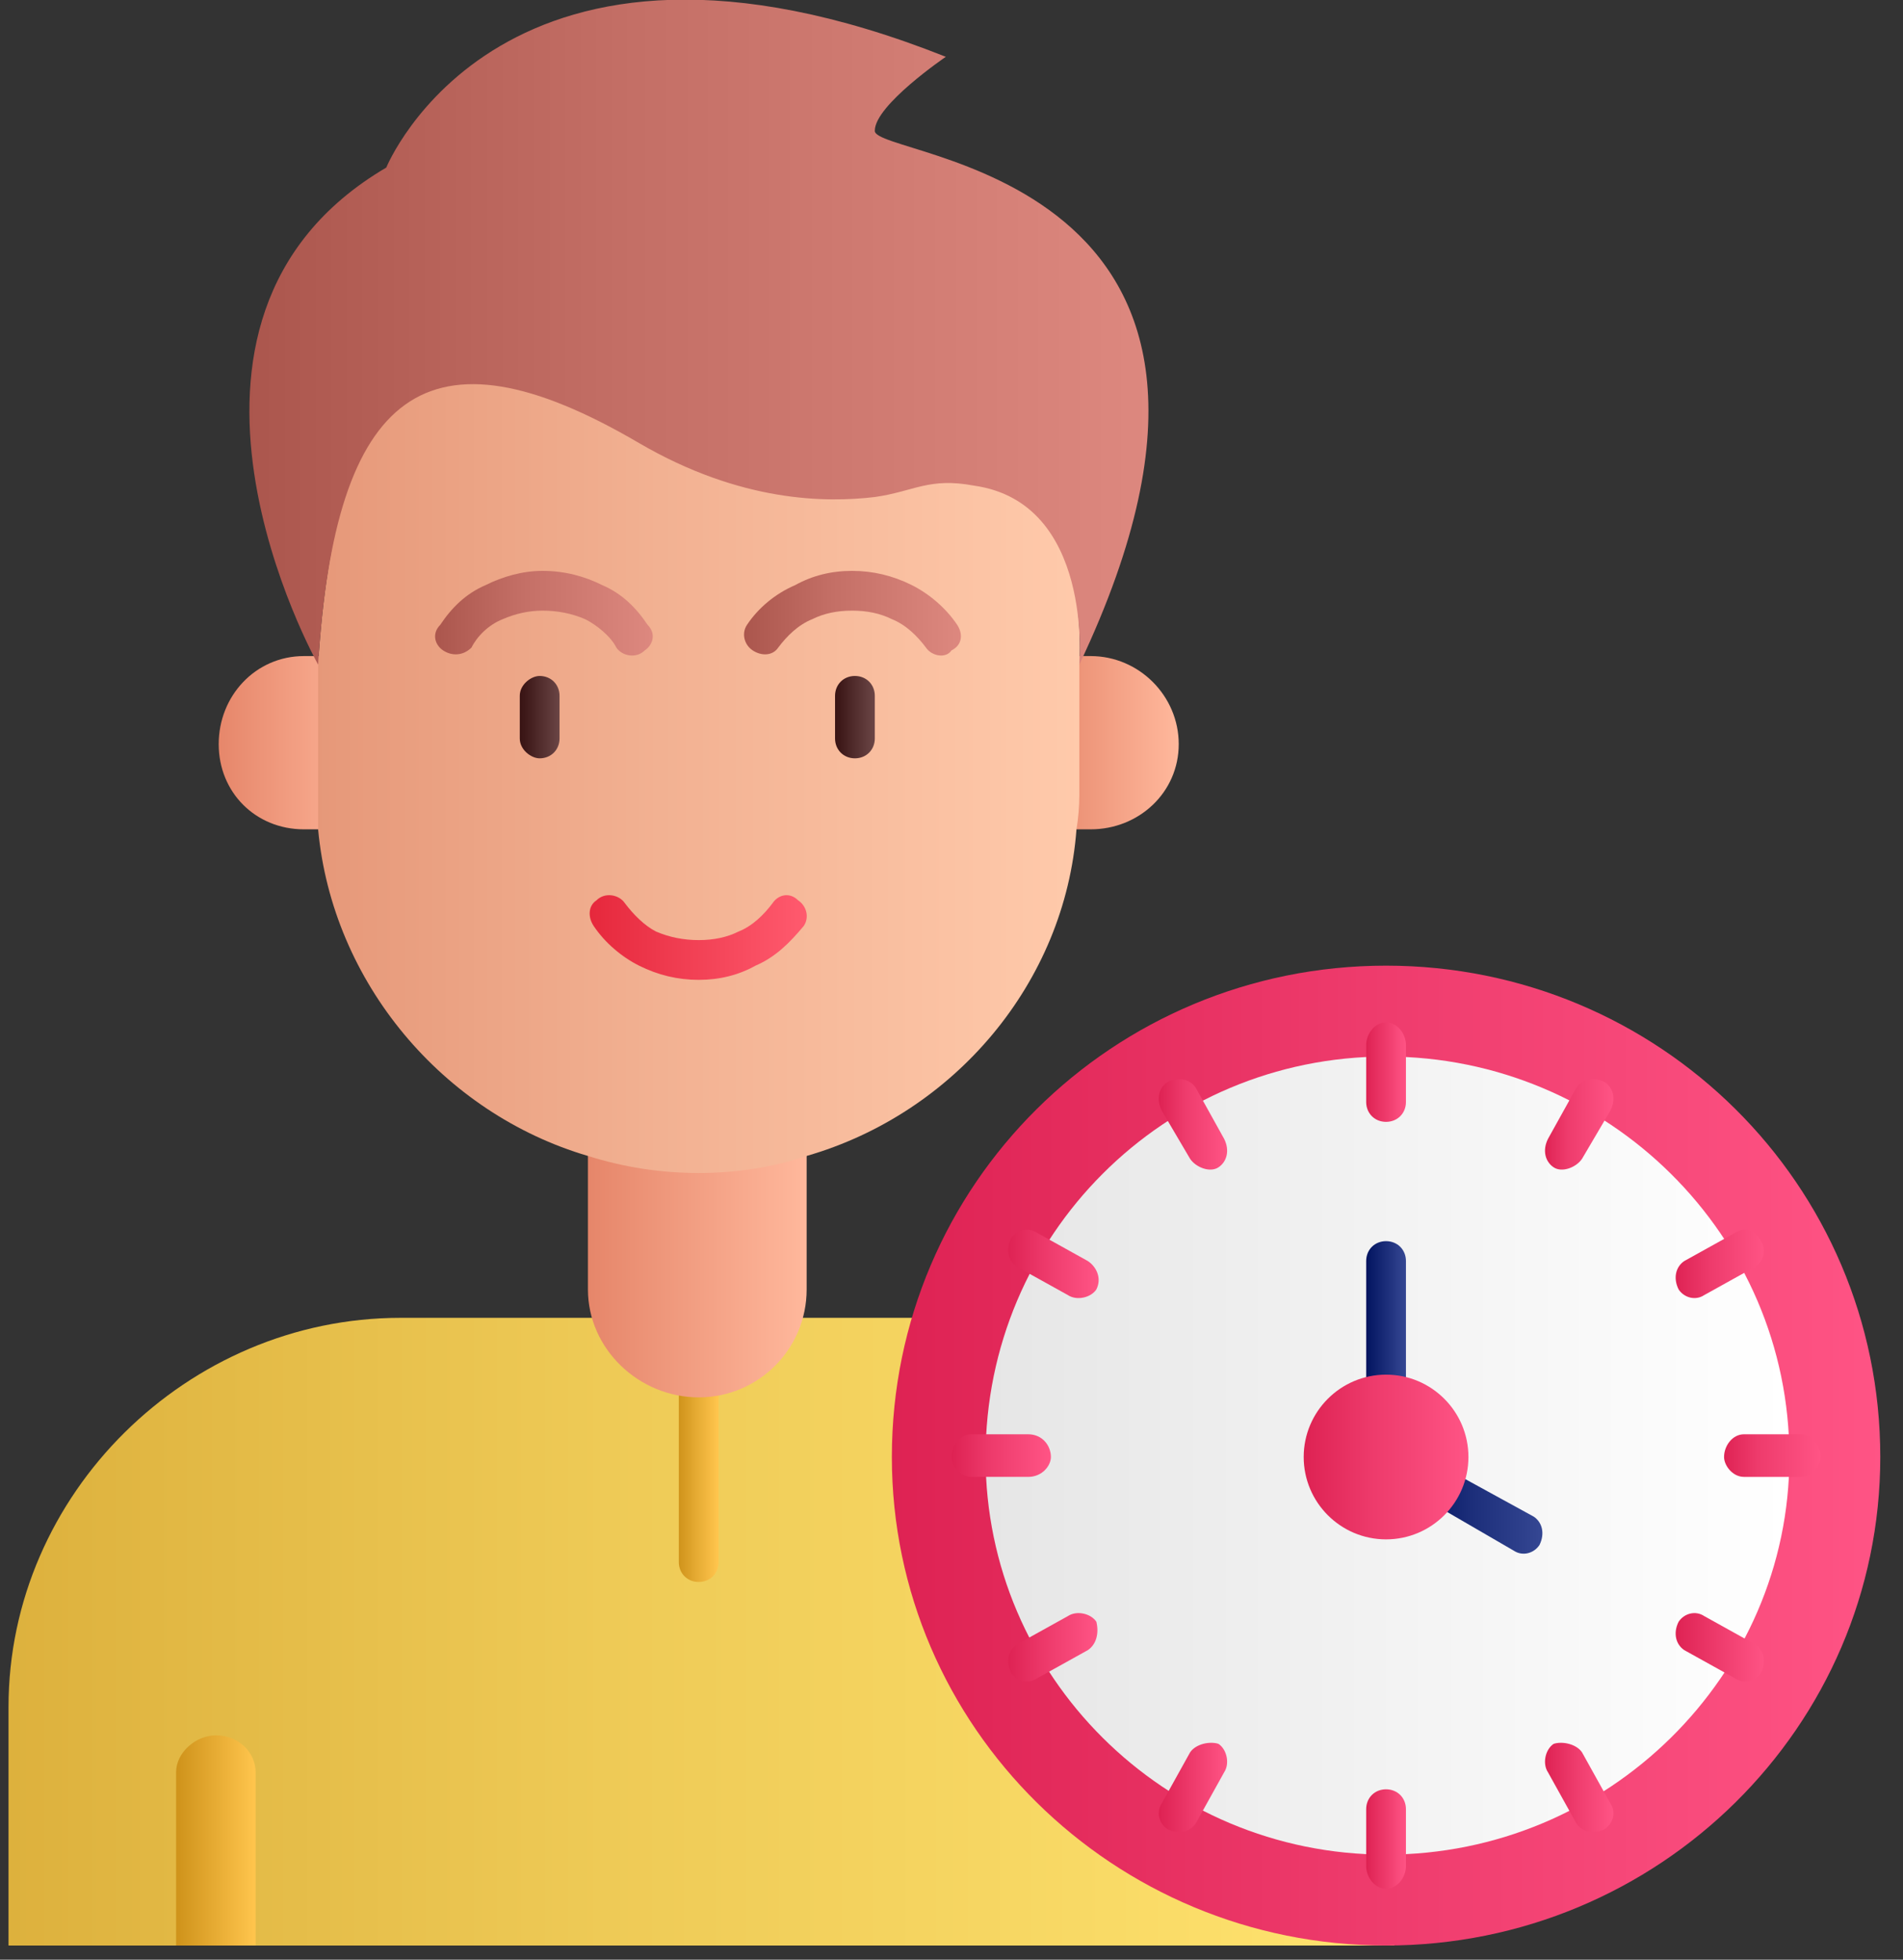
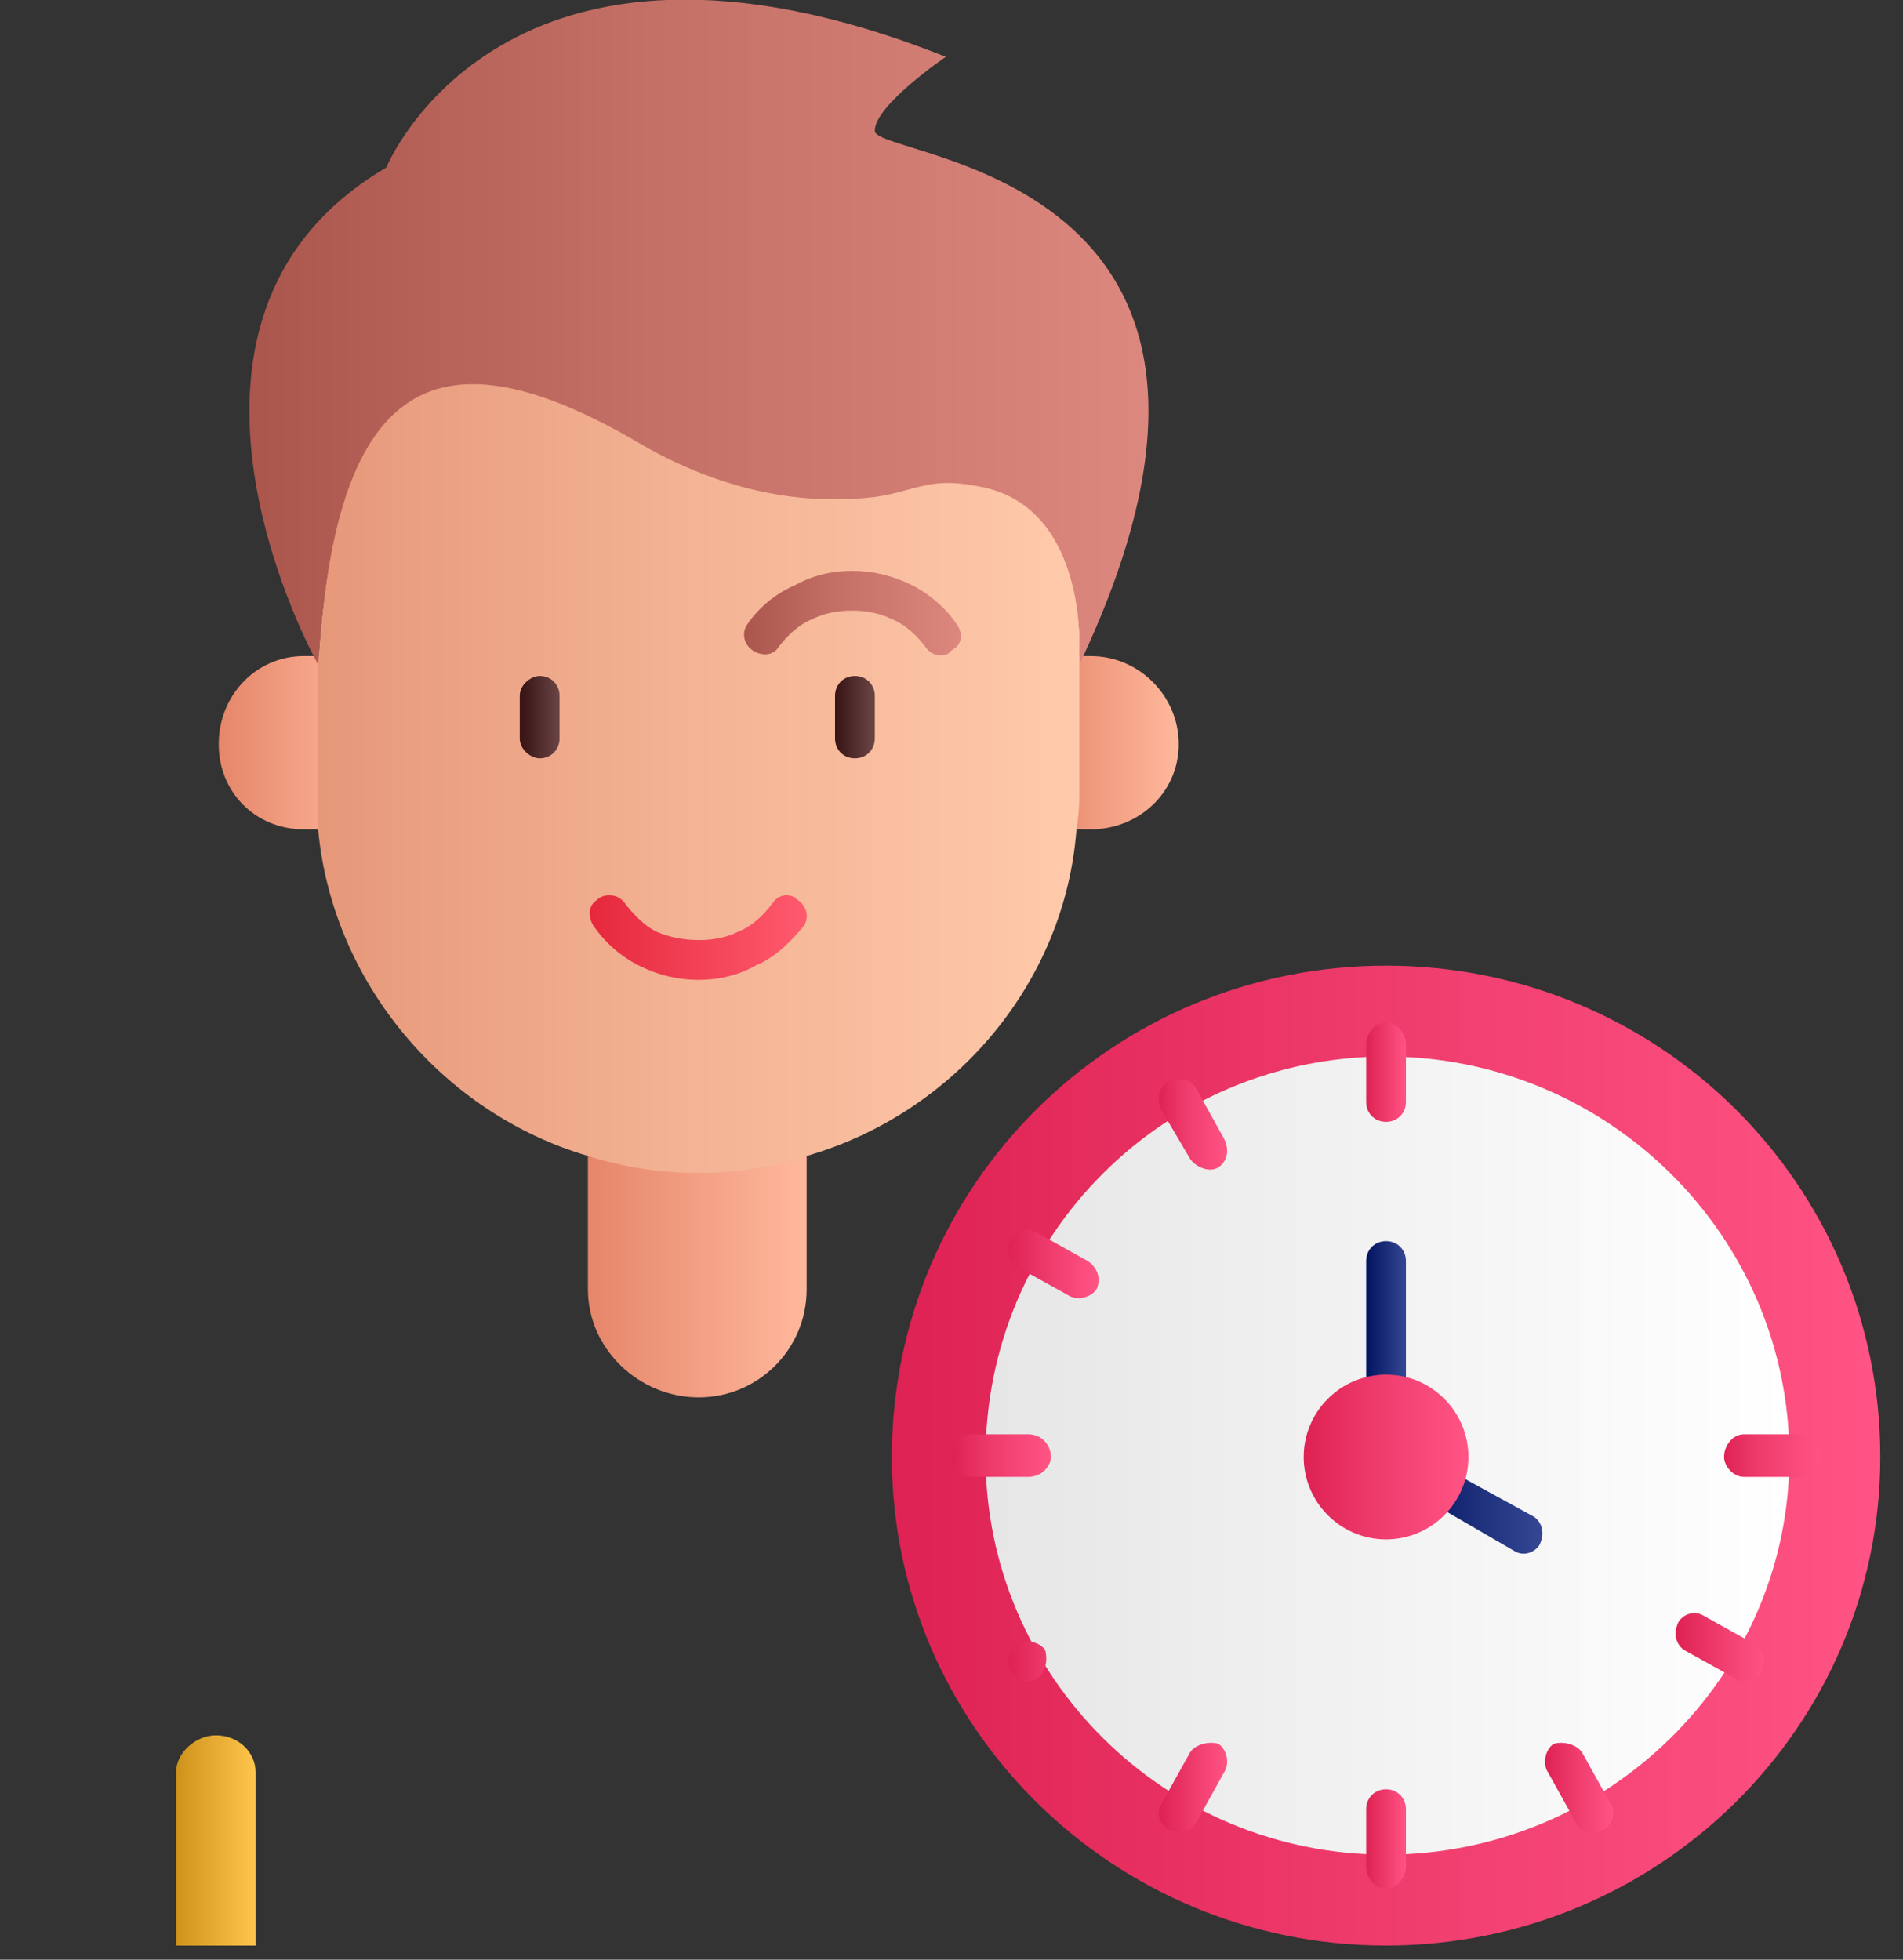
<svg xmlns="http://www.w3.org/2000/svg" version="1.2" viewBox="0 0 67 69" width="67" height="69">
  <rect x="0" y="0" width="67" height="69" fill="#333333" stroke="none" />
  <defs>
    <linearGradient id="P" gradientUnits="userSpaceOnUse" />
    <linearGradient id="g1" x2="1" href="#P" gradientTransform="matrix(48.719,0,0,22.13,.342,57.465)">
      <stop stop-color="#ddb13d" />
      <stop offset=".43" stop-color="#eeca56" />
      <stop offset="1" stop-color="#ffe36f" />
    </linearGradient>
    <linearGradient id="g2" x2="1" href="#P" gradientTransform="matrix(1.37,0,0,7.446,23.887,51.934)">
      <stop stop-color="#cf931b" />
      <stop offset="1" stop-color="#ffc54d" />
    </linearGradient>
    <linearGradient id="g3" x2="1" href="#P" gradientTransform="matrix(2.752,0,0,7.477,6.243,64.789)">
      <stop stop-color="#cf931b" />
      <stop offset="1" stop-color="#ffc54d" />
    </linearGradient>
    <linearGradient id="g4" x2="1" href="#P" gradientTransform="matrix(7.671,0,0,11.149,20.737,43.597)">
      <stop stop-color="#e6866a" />
      <stop offset="1" stop-color="#ffb89c" />
    </linearGradient>
    <linearGradient id="g5" x2="1" href="#P" gradientTransform="matrix(4.931,0,0,6.102,36.561,26.154)">
      <stop stop-color="#e6866a" />
      <stop offset="1" stop-color="#ffb89c" />
    </linearGradient>
    <linearGradient id="g6" x2="1" href="#P" gradientTransform="matrix(5.615,0,0,6.1,7.658,26.154)">
      <stop stop-color="#e6866a" />
      <stop offset="1" stop-color="#ffb89c" />
    </linearGradient>
    <linearGradient id="g7" x2="1" href="#P" gradientTransform="matrix(26.854,0,0,28.863,11.167,26.858)">
      <stop stop-color="#e69879" />
      <stop offset=".45" stop-color="#f2b192" />
      <stop offset="1" stop-color="#ffcaab" />
    </linearGradient>
    <linearGradient id="g8" x2="1" href="#P" gradientTransform="matrix(31.661,0,0,23.421,8.774,11.689)">
      <stop stop-color="#ab564d" />
      <stop offset=".43" stop-color="#c46f66" />
      <stop offset="1" stop-color="#dd887f" />
    </linearGradient>
    <linearGradient id="g9" x2="1" href="#P" gradientTransform="matrix(34.782,0,0,34.552,31.417,51.251)">
      <stop stop-color="#de2253" />
      <stop offset=".48" stop-color="#ee3b6c" />
      <stop offset="1" stop-color="#ff5485" />
    </linearGradient>
    <linearGradient id="g10" x2="1" href="#P" gradientTransform="matrix(7.64,0,0,2.954,26.19,21.571)">
      <stop stop-color="#ab564d" />
      <stop offset=".41" stop-color="#c46f66" />
      <stop offset="1" stop-color="#dd887f" />
    </linearGradient>
    <linearGradient id="g11" x2="1" href="#P" gradientTransform="matrix(7.64,0,0,2.95,15.324,21.571)">
      <stop stop-color="#ab564d" />
      <stop offset=".4" stop-color="#c46f66" />
      <stop offset="1" stop-color="#dd887f" />
    </linearGradient>
    <linearGradient id="g12" x2="1" href="#P" gradientTransform="matrix(1.37,0,0,2.882,18.356,25.261)">
      <stop stop-color="#391414" />
      <stop offset="1" stop-color="#6b4646" />
    </linearGradient>
    <linearGradient id="g13" x2="1" href="#P" gradientTransform="matrix(1.37,0,0,2.882,29.424,25.261)">
      <stop stop-color="#391414" />
      <stop offset="1" stop-color="#6b4646" />
    </linearGradient>
    <linearGradient id="g14" x2="1" href="#P" gradientTransform="matrix(7.64,0,0,2.954,20.756,33.008)">
      <stop stop-color="#e6283c" />
      <stop offset=".49" stop-color="#f24155" />
      <stop offset="1" stop-color="#ff5a6e" />
    </linearGradient>
    <linearGradient id="g15" x2="1" href="#P" gradientTransform="matrix(28.302,0,0,28.115,34.657,51.251)">
      <stop stop-color="#e6e6e6" />
      <stop offset=".48" stop-color="#f2f2f2" />
      <stop offset="1" stop-color="#fff" />
    </linearGradient>
    <linearGradient id="g16" x2="1" href="#P" gradientTransform="matrix(1.393,0,0,3.4,48.112,37.774)">
      <stop stop-color="#de2253" />
      <stop offset="1" stop-color="#ff5485" />
    </linearGradient>
    <linearGradient id="g17" x2="1" href="#P" gradientTransform="matrix(2.416,0,0,3.161,54.38,39.578)">
      <stop stop-color="#de2253" />
      <stop offset=".33" stop-color="#ee3b6c" />
      <stop offset="1" stop-color="#ff5485" />
    </linearGradient>
    <linearGradient id="g18" x2="1" href="#P" gradientTransform="matrix(3.163,0,0,2.38,58.974,44.512)">
      <stop stop-color="#de2253" />
      <stop offset=".4" stop-color="#ee3b6c" />
      <stop offset="1" stop-color="#ff5485" />
    </linearGradient>
    <linearGradient id="g19" x2="1" href="#P" gradientTransform="matrix(3.448,0,0,1.411,60.651,51.251)">
      <stop stop-color="#de2253" />
      <stop offset=".36" stop-color="#ee3b6c" />
      <stop offset="1" stop-color="#ff5485" />
    </linearGradient>
    <linearGradient id="g20" x2="1" href="#P" gradientTransform="matrix(3.168,0,0,2.404,58.974,57.992)">
      <stop stop-color="#de2253" />
      <stop offset=".48" stop-color="#ee3b6c" />
      <stop offset="1" stop-color="#ff5485" />
    </linearGradient>
    <linearGradient id="g21" x2="1" href="#P" gradientTransform="matrix(2.41,0,0,3.134,54.387,62.926)">
      <stop stop-color="#de2253" />
      <stop offset=".44" stop-color="#ee3b6c" />
      <stop offset="1" stop-color="#ff5485" />
    </linearGradient>
    <linearGradient id="g22" x2="1" href="#P" gradientTransform="matrix(1.393,0,0,3.4,48.112,64.728)">
      <stop stop-color="#de2253" />
      <stop offset="1" stop-color="#ff5485" />
    </linearGradient>
    <linearGradient id="g23" x2="1" href="#P" gradientTransform="matrix(2.416,0,0,3.142,40.814,62.923)">
      <stop stop-color="#de2253" />
      <stop offset="1" stop-color="#ff5485" />
    </linearGradient>
    <linearGradient id="g24" x2="1" href="#P" gradientTransform="matrix(3.163,0,0,2.4,35.474,57.995)">
      <stop stop-color="#de2253" />
      <stop offset=".45" stop-color="#ee3b6c" />
      <stop offset="1" stop-color="#ff5485" />
    </linearGradient>
    <linearGradient id="g25" x2="1" href="#P" gradientTransform="matrix(3.448,0,0,1.394,33.517,51.251)">
      <stop stop-color="#de2253" />
      <stop offset=".41" stop-color="#ee3b6c" />
      <stop offset="1" stop-color="#ff5485" />
    </linearGradient>
    <linearGradient id="g26" x2="1" href="#P" gradientTransform="matrix(3.168,0,0,2.389,35.474,44.509)">
      <stop stop-color="#de2253" />
      <stop offset=".45" stop-color="#ee3b6c" />
      <stop offset="1" stop-color="#ff5485" />
    </linearGradient>
    <linearGradient id="g27" x2="1" href="#P" gradientTransform="matrix(2.41,0,0,3.154,40.814,39.581)">
      <stop stop-color="#de2253" />
      <stop offset=".37" stop-color="#ee3b6c" />
      <stop offset="1" stop-color="#ff5485" />
    </linearGradient>
    <linearGradient id="g28" x2="1" href="#P" gradientTransform="matrix(1.347,0,0,6.245,48.135,46.822)">
      <stop stop-color="#031561" />
      <stop offset="1" stop-color="#354793" />
    </linearGradient>
    <linearGradient id="g29" x2="1" href="#P" gradientTransform="matrix(4.43,0,0,3.114,49.892,53.145)">
      <stop stop-color="#031561" />
      <stop offset=".43" stop-color="#1c2e7a" />
      <stop offset="1" stop-color="#354793" />
    </linearGradient>
    <linearGradient id="g30" x2="1" href="#P" gradientTransform="matrix(5.795,0,0,5.757,45.911,51.251)">
      <stop stop-color="#de2253" />
      <stop offset=".43" stop-color="#ee3b6c" />
      <stop offset="1" stop-color="#ff5485" />
    </linearGradient>
  </defs>
  <style>.a{fill:url(#g1)}.b{fill:url(#g2)}.c{fill:url(#g3)}.d{fill:url(#g4)}.e{fill:url(#g5)}.f{fill:url(#g6)}.g{fill:url(#g7)}.h{fill:url(#g8)}.i{fill:url(#g9)}.j{fill:url(#g10)}.k{fill:url(#g11)}.l{fill:url(#g12)}.m{fill:url(#g13)}.n{fill:url(#g14)}.o{fill:url(#g15)}.p{fill:url(#g16)}.q{fill:url(#g17)}.r{fill:url(#g18)}.s{fill:url(#g19)}.t{fill:url(#g20)}.u{fill:url(#g21)}.v{fill:url(#g22)}.w{fill:url(#g23)}.x{fill:url(#g24)}.y{fill:url(#g25)}.z{fill:url(#g26)}.A{fill:url(#g27)}.B{fill:url(#g28)}.C{fill:url(#g29)}.D{fill:url(#g30)}</style>
-   <path fill-rule="evenodd" class="a" d="m28.3 46.4h-7.4-6.8c-7.5 0-13.8 6.2-13.8 13.7v8.4h48.8l-17-22.1z" />
-   <path fill-rule="evenodd" class="b" d="m23.9 48.9c0-0.4 0.3-0.7 0.7-0.7 0.4 0 0.7 0.3 0.7 0.7v6.1c0 0.4-0.3 0.7-0.7 0.7-0.4 0-0.7-0.3-0.7-0.7z" />
  <path fill-rule="evenodd" class="c" d="m6.2 68.5h2.8v-6.1c0-0.7-0.6-1.3-1.4-1.3-0.7 0-1.4 0.6-1.4 1.3z" />
  <path fill-rule="evenodd" class="d" d="m20.7 38h7.7v7.4c0 2.1-1.7 3.8-3.8 3.8-2.1 0-3.9-1.7-3.9-3.8z" />
  <path fill-rule="evenodd" class="e" d="m36.6 29.2l0.1-6.1h1.7c1.7 0 3.1 1.4 3.1 3.1 0 1.7-1.4 3-3.1 3-0.1 0-1.7 0-1.8 0z" />
  <path fill-rule="evenodd" class="f" d="m13.1 23.1l0.2 6.1c-0.2 0-2.4 0-2.6 0-1.7 0-3-1.3-3-3 0-1.7 1.3-3.1 3-3.1z" />
  <path fill-rule="evenodd" class="g" d="m11.2 29.2c0.5 5.4 4.4 10 9.5 11.5q1.9 0.6 3.9 0.6 2 0 3.8-0.6c5.2-1.5 9.1-6.1 9.5-11.5q0.1-0.6 0.1-1.2v-4.6c0 0 0.5-6.3-3.7-7-1.6-0.3-2.1-0.5-3.5-0.3-1.7 0.3-4.7 0.2-8.3-1.9-7.5-4.4-10.7-0.4-11.3 9.2v4.6q0 0.6 0 1.2z" />
  <path fill-rule="evenodd" class="h" d="m11.2 23.4c0 0-6.8-12.1 2.4-17.5 0 0 4.1-10.1 19.7-3.9 0 0-2.5 1.7-2.5 2.6-0.1 1 15.5 1.3 7.2 18.8 0 0 0.5-5.7-3.7-6.3-1.6-0.3-2.1 0.2-3.5 0.4-1.7 0.2-4.7 0.2-8.3-1.9-7.5-4.4-10.7-1.8-11.3 7.8z" />
  <path fill-rule="evenodd" class="i" d="m48.8 68.5c-9.6 0-17.4-7.7-17.4-17.2 0-9.6 7.8-17.3 17.4-17.3 9.6 0 17.4 7.7 17.4 17.3 0 9.5-7.8 17.2-17.4 17.2z" />
  <path fill-rule="evenodd" class="j" d="m27.4 22.8c-0.2 0.3-0.6 0.3-0.9 0.1-0.3-0.2-0.4-0.6-0.2-0.9 0.4-0.6 1-1.1 1.7-1.4q0.9-0.5 2-0.5 1.1 0 2.1 0.5c0.6 0.3 1.2 0.8 1.6 1.4 0.2 0.3 0.2 0.7-0.2 0.9-0.2 0.3-0.7 0.2-0.9-0.1-0.3-0.4-0.7-0.8-1.2-1q-0.6-0.3-1.4-0.3-0.8 0-1.4 0.3c-0.5 0.2-0.9 0.6-1.2 1z" />
-   <path fill-rule="evenodd" class="k" d="m16.6 22.8c-0.3 0.3-0.7 0.3-1 0.1-0.3-0.2-0.4-0.6-0.1-0.9 0.4-0.6 0.9-1.1 1.6-1.4 0.6-0.3 1.3-0.5 2-0.5 0.8 0 1.5 0.2 2.1 0.5 0.7 0.3 1.2 0.8 1.6 1.4 0.3 0.3 0.2 0.7-0.1 0.9-0.3 0.3-0.8 0.2-1-0.1-0.2-0.4-0.7-0.8-1.1-1q-0.7-0.3-1.5-0.3-0.7 0-1.4 0.3c-0.5 0.2-0.9 0.6-1.1 1z" />
  <path fill-rule="evenodd" class="l" d="m18.3 24.5c0-0.4 0.4-0.7 0.7-0.7 0.4 0 0.7 0.3 0.7 0.7v1.5c0 0.4-0.3 0.7-0.7 0.7-0.3 0-0.7-0.3-0.7-0.7z" />
  <path fill-rule="evenodd" class="m" d="m29.4 24.5c0-0.4 0.3-0.7 0.7-0.7 0.4 0 0.7 0.3 0.7 0.7v1.5c0 0.4-0.3 0.7-0.7 0.7-0.4 0-0.7-0.3-0.7-0.7z" />
  <path fill-rule="evenodd" class="n" d="m20.9 32.6c-0.2-0.3-0.2-0.7 0.1-0.9 0.3-0.3 0.8-0.2 1 0.1 0.3 0.4 0.7 0.8 1.1 1q0.7 0.3 1.5 0.3 0.8 0 1.4-0.3c0.5-0.2 0.9-0.6 1.2-1 0.2-0.3 0.6-0.4 0.9-0.1 0.3 0.2 0.4 0.6 0.2 0.9-0.5 0.6-1 1.1-1.7 1.4q-0.9 0.5-2 0.5-1.1 0-2.1-0.5c-0.6-0.3-1.2-0.8-1.6-1.4z" />
  <path fill-rule="evenodd" class="o" d="m48.8 65.3c-7.8 0-14.1-6.3-14.1-14 0-7.8 6.3-14.1 14.1-14.1 7.8 0 14.2 6.3 14.2 14.1 0 7.7-6.4 14-14.2 14z" />
  <path fill-rule="evenodd" class="p" d="m48.1 36.8c0-0.4 0.3-0.8 0.7-0.8 0.4 0 0.7 0.4 0.7 0.8v2c0 0.4-0.3 0.7-0.7 0.7-0.4 0-0.7-0.3-0.7-0.7z" />
-   <path fill-rule="evenodd" class="q" d="m55.5 38.3c0.2-0.3 0.6-0.4 1-0.2 0.3 0.2 0.4 0.6 0.2 1l-1 1.7c-0.2 0.3-0.7 0.5-1 0.3-0.3-0.2-0.4-0.6-0.2-1z" />
-   <path fill-rule="evenodd" class="r" d="m61.1 43.4c0.3-0.2 0.7-0.1 0.9 0.3 0.2 0.3 0.1 0.7-0.2 0.9l-1.8 1c-0.3 0.2-0.7 0.1-0.9-0.2-0.2-0.4-0.1-0.8 0.2-1z" />
  <path fill-rule="evenodd" class="s" d="m63.4 50.5c0.4 0 0.7 0.4 0.7 0.8 0 0.3-0.3 0.7-0.7 0.7h-2c-0.4 0-0.7-0.4-0.7-0.7 0-0.4 0.3-0.8 0.7-0.8z" />
  <path fill-rule="evenodd" class="t" d="m61.8 57.9c0.3 0.2 0.4 0.6 0.2 1-0.2 0.3-0.6 0.4-0.9 0.2l-1.8-1c-0.3-0.2-0.4-0.6-0.2-1 0.2-0.3 0.6-0.4 0.9-0.2z" />
  <path fill-rule="evenodd" class="u" d="m56.7 63.5c0.2 0.3 0.1 0.7-0.2 0.9-0.4 0.2-0.8 0.1-1-0.2l-1-1.8c-0.2-0.3-0.1-0.8 0.2-1 0.3-0.1 0.8 0 1 0.3z" />
  <path fill-rule="evenodd" class="v" d="m49.5 65.7c0 0.4-0.3 0.8-0.7 0.8-0.4 0-0.7-0.4-0.7-0.8v-2c0-0.4 0.3-0.7 0.7-0.7 0.4 0 0.7 0.3 0.7 0.7z" />
  <path fill-rule="evenodd" class="w" d="m42.1 64.2c-0.2 0.3-0.6 0.4-1 0.2-0.3-0.2-0.4-0.6-0.2-0.9l1-1.8c0.2-0.3 0.7-0.4 1-0.3 0.3 0.2 0.4 0.7 0.2 1z" />
-   <path fill-rule="evenodd" class="x" d="m36.5 59.1c-0.3 0.2-0.7 0.1-0.9-0.2-0.2-0.4-0.1-0.8 0.2-1l1.8-1c0.3-0.2 0.8-0.1 1 0.2 0.1 0.4 0 0.8-0.3 1z" />
+   <path fill-rule="evenodd" class="x" d="m36.5 59.1c-0.3 0.2-0.7 0.1-0.9-0.2-0.2-0.4-0.1-0.8 0.2-1c0.3-0.2 0.8-0.1 1 0.2 0.1 0.4 0 0.8-0.3 1z" />
  <path fill-rule="evenodd" class="y" d="m34.2 52c-0.4 0-0.7-0.4-0.7-0.7 0-0.4 0.3-0.8 0.7-0.8h2c0.5 0 0.8 0.4 0.8 0.8 0 0.3-0.3 0.7-0.8 0.7z" />
  <path fill-rule="evenodd" class="z" d="m35.8 44.6c-0.3-0.2-0.4-0.6-0.2-1 0.2-0.3 0.6-0.4 0.9-0.2l1.8 1c0.3 0.2 0.5 0.6 0.3 1-0.2 0.3-0.7 0.4-1 0.2z" />
  <path fill-rule="evenodd" class="A" d="m40.9 39.1c-0.2-0.4-0.1-0.8 0.2-1 0.4-0.2 0.8-0.1 1 0.2l1 1.8c0.2 0.4 0.1 0.8-0.2 1-0.3 0.2-0.8 0-1-0.3z" />
  <path fill-rule="evenodd" class="B" d="m49.5 49.2c0 0.4-0.3 0.7-0.7 0.7-0.4 0-0.7-0.3-0.7-0.7v-4.8c0-0.4 0.3-0.7 0.7-0.7 0.4 0 0.7 0.3 0.7 0.7z" />
  <path fill-rule="evenodd" class="C" d="m50.2 52.8c-0.3-0.2-0.4-0.6-0.2-0.9 0.2-0.3 0.6-0.4 0.9-0.2l3.1 1.7c0.3 0.2 0.4 0.6 0.2 1-0.2 0.3-0.6 0.4-0.9 0.2z" />
  <path fill-rule="evenodd" class="D" d="m48.8 54.2c-1.6 0-2.9-1.3-2.9-2.9 0-1.6 1.3-2.9 2.9-2.9 1.6 0 2.9 1.3 2.9 2.9 0 1.6-1.3 2.9-2.9 2.9z" />
</svg>